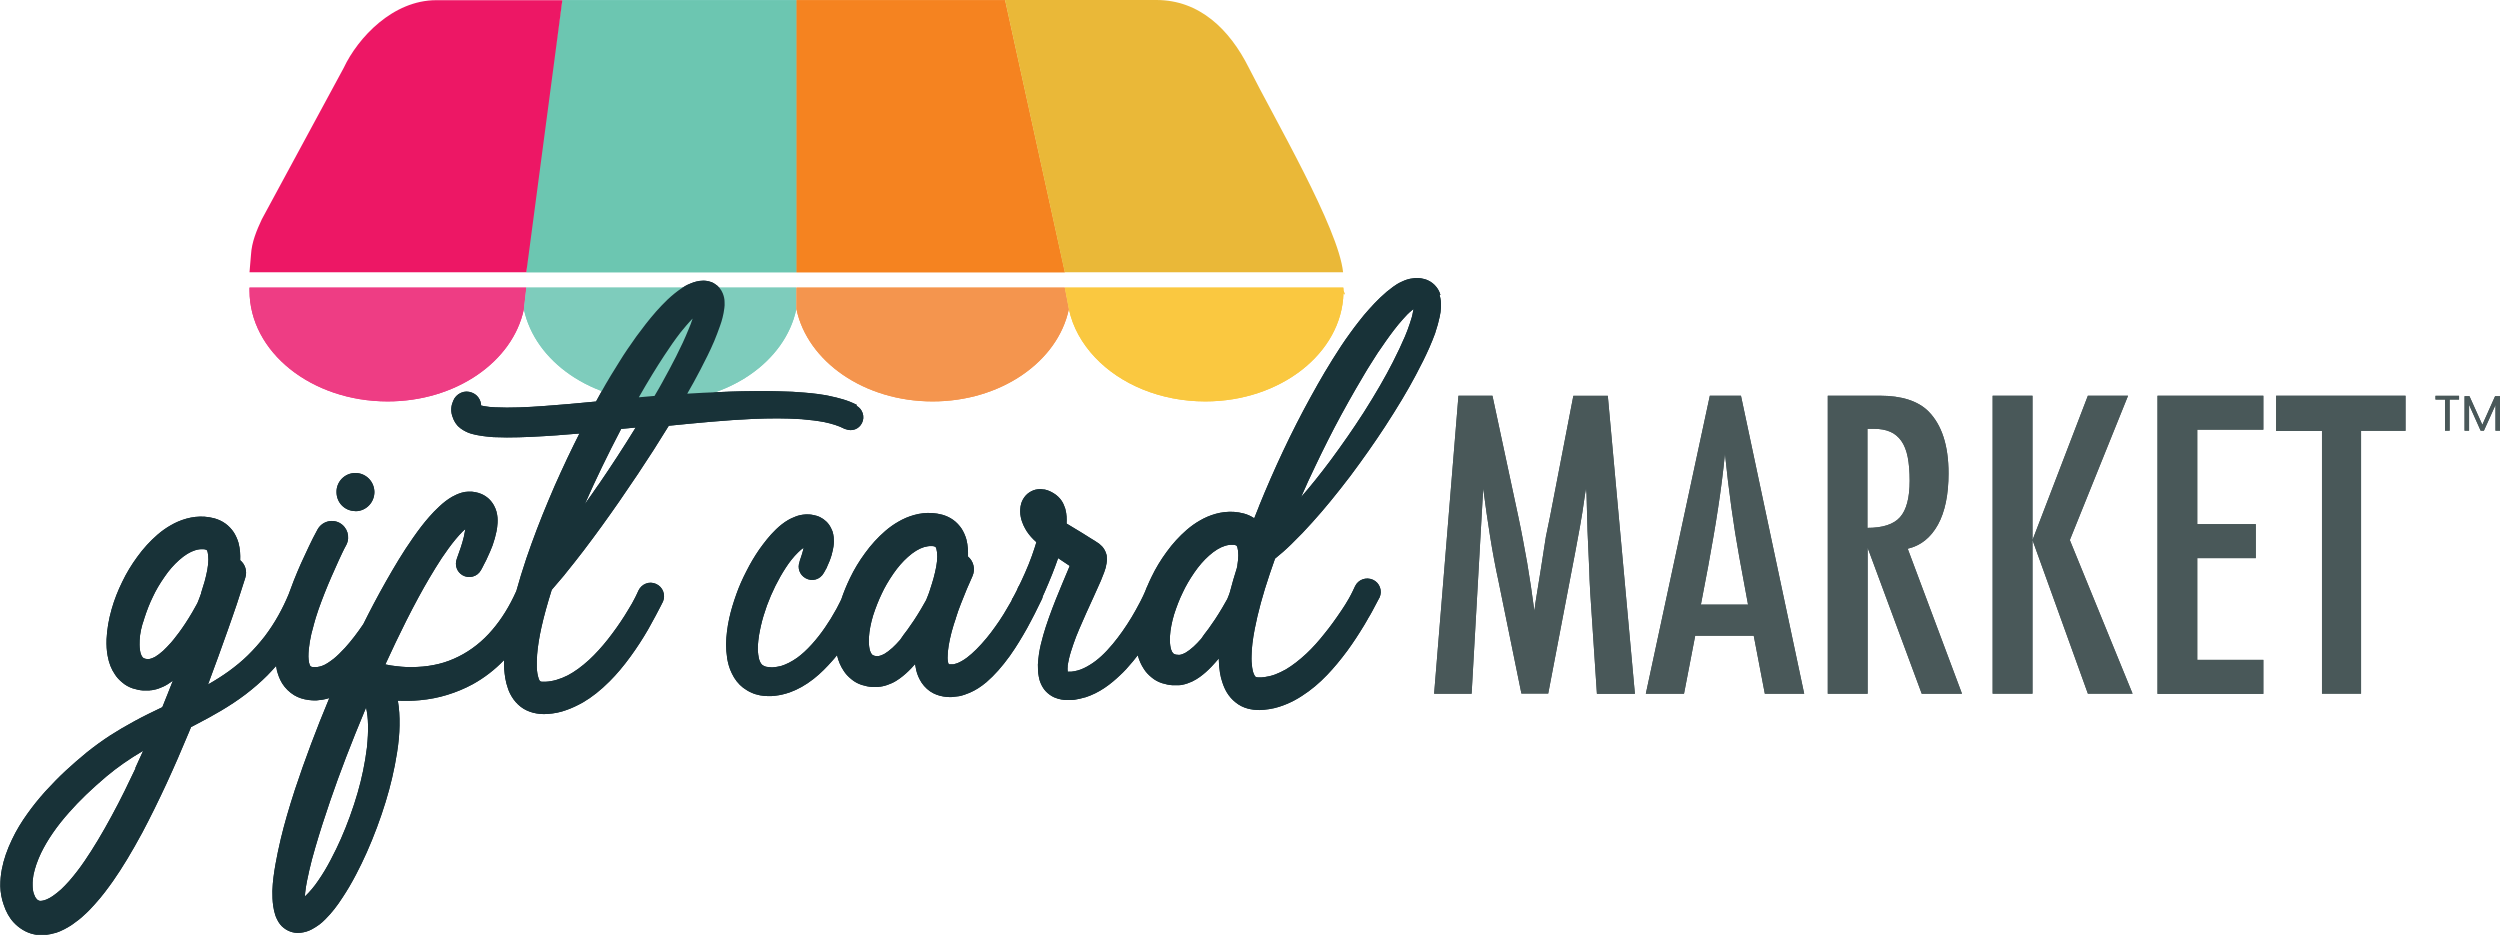
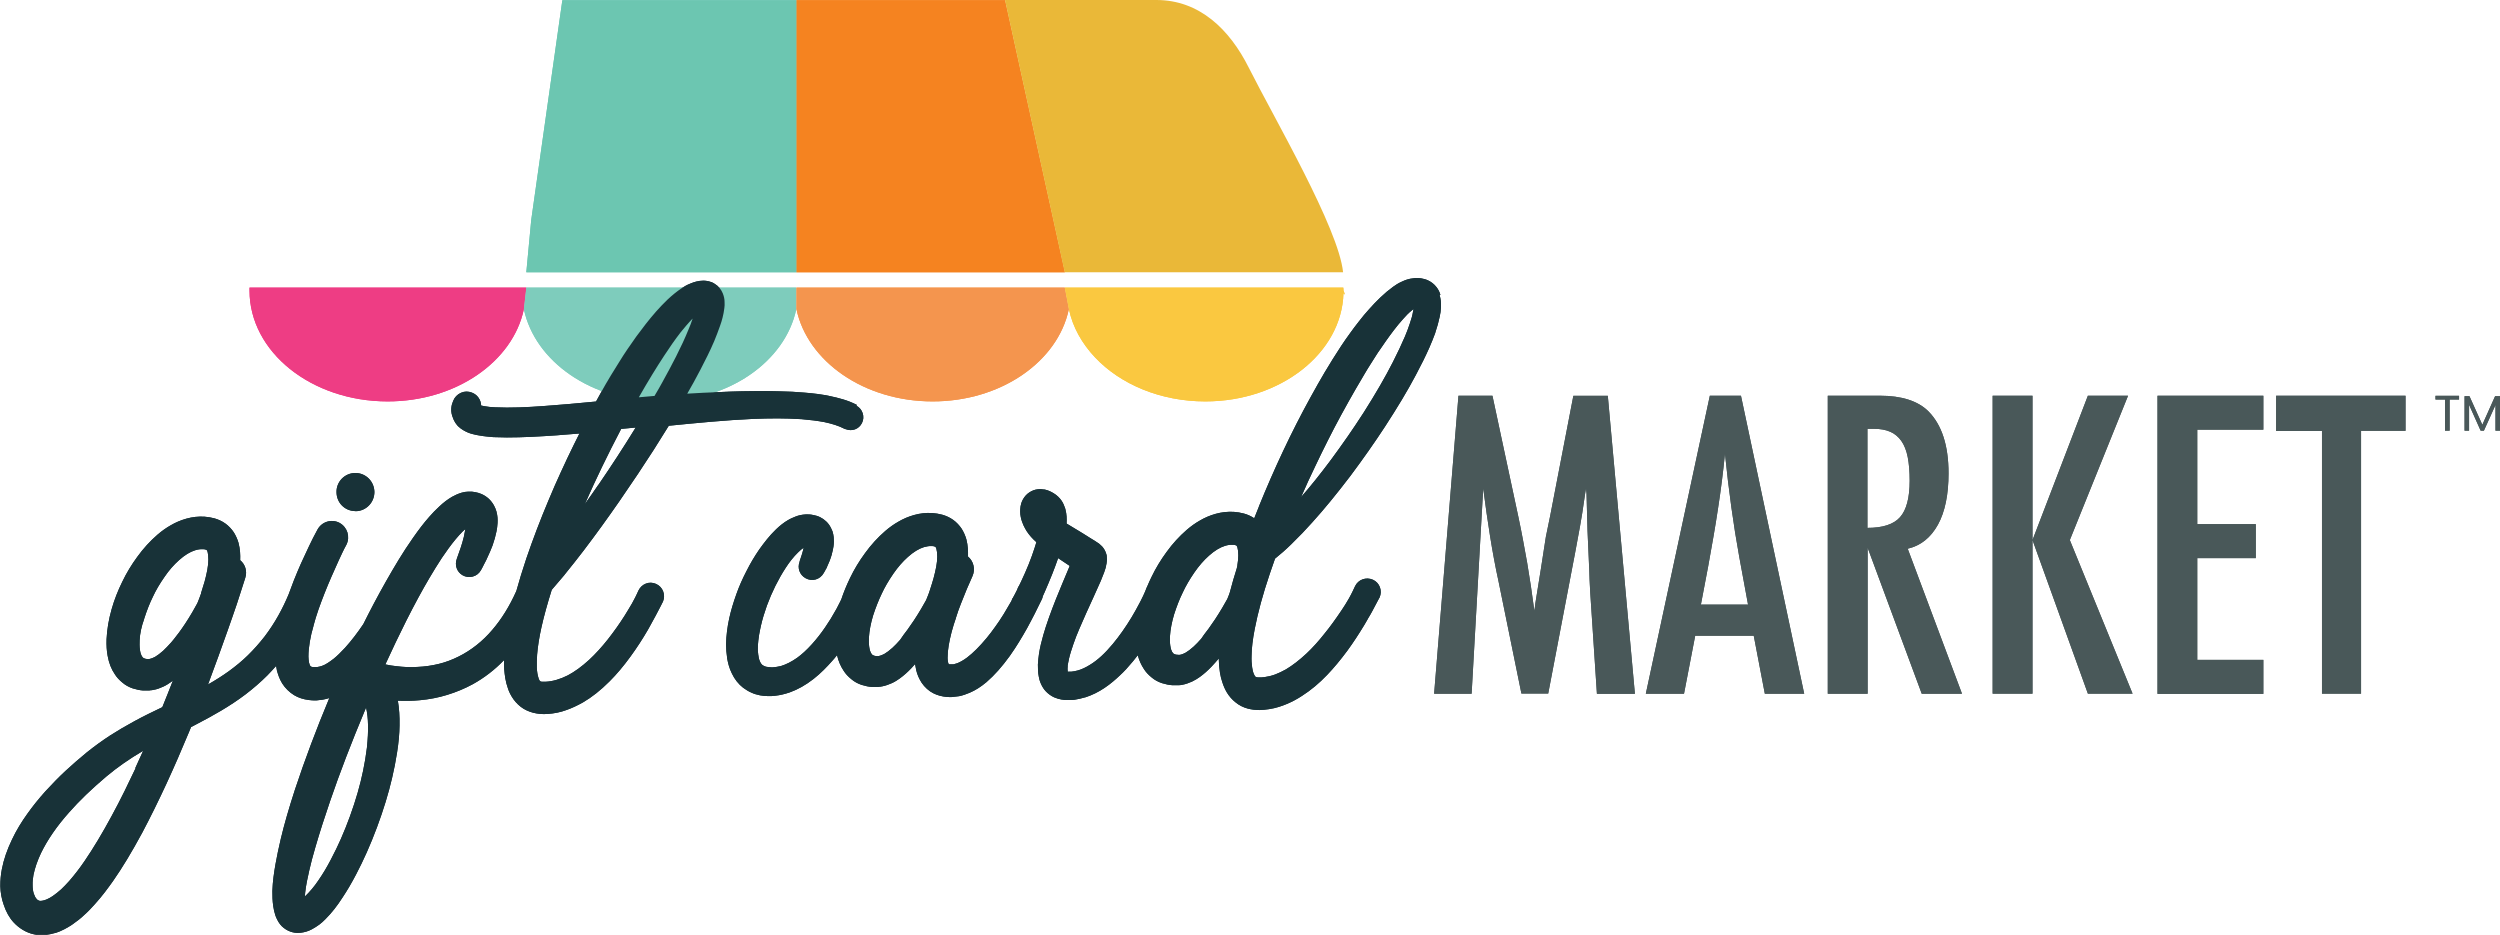
<svg xmlns="http://www.w3.org/2000/svg" xmlns:xlink="http://www.w3.org/1999/xlink" id="Main" width="254.6" height="95.19" viewBox="0 0 254.6 95.19">
  <defs>
    <path id="reuse-0" d="M25.41 29.29v.3c0 6.24 6.29 11.29 14.07 11.29 6.97 0 12.75-4.06 13.87-9.39l.25-2.2H25.41Z" class="cls-5" />
    <path id="reuse-1" d="m53.6 29.29-.25 2.2c1.13 5.33 6.9 9.39 13.87 9.39s12.75-4.06 13.87-9.39v-2.2h-27.5Z" class="cls-7" />
    <path id="reuse-2" d="M81.11 29.29v2.2c1.13 5.33 6.9 9.39 13.87 9.39s12.75-4.06 13.87-9.39l-.42-2.2H81.1Z" class="cls-1" />
    <path id="reuse-3" d="M136.8 29.29h-28.36l.42 2.2c.38 1.82 1.32 3.49 2.67 4.92 2.57 2.72 6.64 4.47 11.22 4.47 7.66 0 13.91-4.92 14.07-11.03.16.23.18.2 0-.27 0-.08 0-.18-.02-.3" class="cls-3" />
    <path id="reuse-4" d="M36.2 52.06c1.06 0 1.93-.87 1.93-1.96-.02-1.08-.88-1.93-1.94-1.93-.52 0-1 .2-1.37.57-.36.37-.56.86-.55 1.37 0 1.09.85 1.94 1.93 1.94" class="cls-10" />
    <path id="reuse-5" d="M87.27 41.24c-.93-.49-1.9-.72-2.74-.9-.78-.17-1.63-.28-2.65-.36-.76-.07-1.56-.11-2.6-.13-.77-.03-1.62-.04-2.58-.02-1.47.01-3.04.07-5.1.17-.53.03-1.07.06-1.61.09.43-.75.91-1.6 1.35-2.46.47-.91.97-1.88 1.4-2.9.2-.49.4-1 .58-1.52.11-.3.2-.59.27-.88.07-.28.14-.62.18-.97.02-.17.04-.37.02-.61 0-.29-.06-.57-.18-.87-.08-.19-.17-.35-.29-.5 0-.01-.02-.02-.02-.03-.16-.19-.34-.34-.51-.44-.21-.15-.43-.22-.61-.26-.18-.04-.36-.07-.52-.07-.56 0-1.02.16-1.33.29-.38.14-.68.33-.94.5-.47.32-.93.69-1.41 1.14-.41.4-.8.8-1.16 1.21-.74.84-1.4 1.71-2.02 2.55-.58.82-1.2 1.7-1.77 2.64-.28.44-.56.9-.83 1.34-.18.29-.35.58-.51.86-.1.17-.19.34-.29.51 0 0 0 .01-.01.02-.14.26-.28.51-.42.76-.09.16-.18.33-.27.49-.43.04-.86.08-1.28.12-.95.09-1.93.18-2.89.25-1.58.13-3.25.25-4.92.25-.4 0-.8-.02-1.18-.03-.43-.02-.78-.05-1.08-.11-.12-.02-.25-.05-.35-.07-.02-.58-.38-1.11-.95-1.32-.36-.14-.75-.14-1.1.02-.37.16-.65.45-.8.83-.09.21-.17.45-.19.74-.03.36.04.7.19 1.04.02.05.04.13.09.21.04.09.09.16.12.22.03.04.05.07.08.11 0 0 .01.02.02.03.07.1.13.16.17.21.19.19.37.31.55.42.31.18.6.31.93.39.27.07.53.13.77.16.5.09.97.12 1.39.16h.07c.44.02.86.03 1.28.03 1.65 0 3.24-.09 5.14-.22l.22-.02c.67-.05 1.35-.1 2.03-.16-.19.37-.37.73-.55 1.1-.46.94-.92 1.9-1.35 2.85-.39.86-.85 1.87-1.26 2.88-.81 1.92-1.57 3.91-2.25 5.9-.39 1.18-.73 2.26-1.01 3.29 0 .02-.02.03-.02.05-.68 1.52-1.5 2.84-2.43 3.92-.98 1.16-2.16 2.09-3.43 2.72-.64.32-1.31.58-2.01.75-.73.18-1.46.28-2.17.31-.7.05-1.43.02-2.19-.08h-.02c-.32-.03-.67-.09-1.05-.17h-.03c.68-1.49 1.4-2.99 2.13-4.45.88-1.74 1.63-3.12 2.35-4.34.41-.7.84-1.39 1.27-2.05.41-.6.89-1.29 1.39-1.89.27-.32.5-.58.72-.8.09-.08.19-.17.29-.26-.04.26-.09.52-.15.78-.1.38-.19.74-.32 1.11-.06.19-.13.39-.2.57l-.18.51s-.02.04-.02.06c-.24.63 0 1.33.58 1.67.31.18.69.24 1.04.14.35-.09.65-.32.83-.64l.04-.07c.05-.09.1-.17.14-.26l.14-.28c.09-.15.15-.29.22-.42.03-.06.06-.13.09-.2.22-.47.4-.87.56-1.3.18-.51.31-.98.4-1.43.06-.29.09-.56.11-.86.02-.38 0-.73-.1-1.1v-.02c-.07-.25-.16-.47-.27-.67-.14-.25-.33-.5-.54-.69-.22-.2-.48-.36-.73-.47-.22-.09-.44-.16-.69-.2h-.04c-.09-.02-.2-.04-.32-.04h-.28c-.23 0-.46.04-.7.11-.39.12-.7.27-.95.41 0 0-.01 0-.02.01-.46.27-.88.59-1.31 1-.34.31-.67.65-1.01 1.04-.53.6-1.06 1.29-1.66 2.15-.52.74-1 1.48-1.44 2.2-.9 1.48-1.75 2.99-2.55 4.5-.36.68-.71 1.37-1.06 2.07-.58.86-1.2 1.68-1.86 2.41-.45.48-.8.83-1.15 1.11-.21.16-.41.31-.6.43-.21.14-.39.23-.56.29-.15.06-.32.1-.51.13H31.85c-.07 0-.13-.02-.2-.06-.02-.01-.04-.04-.07-.08-.03-.05-.07-.17-.11-.32-.03-.19-.06-.4-.06-.6 0-.48.05-.99.14-1.52.09-.54.22-1.09.38-1.62v-.02c.13-.5.29-1.02.51-1.66.38-1.07.82-2.19 1.31-3.31.12-.27.25-.55.37-.83.12-.28.25-.55.37-.83.11-.25.24-.52.37-.79l.2-.41.22-.41c.4-.81.1-1.78-.7-2.22-.39-.21-.85-.25-1.27-.12-.42.13-.77.42-.98.81l-.45.85s0 .01-.01.02c-.07.14-.13.27-.2.41-.07.14-.14.29-.21.43-.27.56-.53 1.13-.8 1.72-.24.54-.49 1.13-.74 1.76-.18.46-.36.94-.53 1.41-.29.69-.63 1.41-1.04 2.14-.4.72-.87 1.44-1.4 2.14-.57.73-1.13 1.35-1.7 1.91-.59.58-1.25 1.12-1.95 1.63-.64.46-1.33.9-2.12 1.35l.12-.3v-.02c.63-1.71 1.29-3.47 1.9-5.23.32-.89.62-1.78.92-2.65.14-.45.28-.89.43-1.33.14-.44.29-.89.43-1.34.21-.67 0-1.36-.52-1.79.02-.54 0-1.11-.17-1.76-.1-.35-.25-.7-.47-1.06-.23-.35-.55-.69-.88-.92-.32-.23-.71-.41-1.1-.52-.35-.09-.69-.15-1.01-.17-.62-.04-1.24.03-1.85.2-.57.16-1.11.39-1.6.68-.46.26-.91.58-1.34.95-.76.66-1.44 1.4-2.06 2.26-.58.79-1.1 1.64-1.53 2.54-.44.89-.81 1.83-1.08 2.78-.3 1.05-.47 2.05-.52 3.06-.02.63.01 1.18.11 1.7.13.73.37 1.35.73 1.87.19.31.45.59.78.86.29.25.66.46 1.06.59.39.12.73.19 1.05.21H15.16s.09 0 .14-.02c.11 0 .22-.02.31-.04.38-.06.7-.19 1.01-.33.31-.14.58-.32.79-.47.07-.05.14-.1.2-.15-.35.91-.72 1.82-1.08 2.71-.94.45-1.9.91-2.83 1.42-.9.49-1.74.98-2.5 1.47-.4.26-.8.54-1.19.82-.36.26-.74.55-1.18.9-.79.65-1.5 1.27-2.16 1.88-.68.63-1.34 1.31-2.04 2.07-.69.77-1.31 1.54-1.84 2.29-.61.84-1.13 1.71-1.56 2.61-.51 1.06-.85 2.05-1.04 3.03-.11.57-.16 1.13-.16 1.71v.02c.02.67.13 1.29.34 1.88.24.74.59 1.36 1.04 1.84.26.28.56.52.9.73.38.23.76.38 1.15.46.18.04.39.08.63.08h.25c.09 0 .19 0 .32-.02.32-.04.63-.1.97-.2h.03c.27-.09.58-.21.88-.37.29-.15.53-.29.75-.44 0 0 .01 0 .02-.01.52-.36.93-.68 1.27-1.01.4-.35.75-.73 1.08-1.1.74-.81 1.37-1.68 1.84-2.34.97-1.39 1.91-2.95 2.97-4.91.84-1.58 1.68-3.29 2.5-5.06.78-1.69 1.53-3.42 2.24-5.13.06-.14.12-.28.17-.41.03-.06.05-.13.08-.19.07-.04.15-.08.22-.11.13-.07.27-.14.4-.21 1.52-.79 3.3-1.77 4.92-3 .8-.61 1.55-1.26 2.23-1.94.31-.32.61-.64.89-.96.02.13.04.25.07.39v.03c.11.4.25.88.55 1.36.3.48.74.91 1.22 1.2.43.26.93.42 1.49.49.24.04.47.04.68.04h.1c.19-.02.41-.04.61-.07.24-.04.47-.1.7-.17-1.33 3.19-2.48 6.24-3.5 9.32-.62 1.91-1.08 3.5-1.44 5-.23.98-.4 1.8-.54 2.58-.15.85-.29 1.77-.32 2.74v.02c0 .46 0 .97.09 1.55.04.29.11.61.22.94 0 .02.01.04.02.05l.03.08c.06.14.13.3.23.47.11.18.28.44.57.66.26.21.59.37.89.44.14.03.29.07.48.07.08 0 .15 0 .21-.01.05 0 .11 0 .16-.01.4-.05.77-.16 1.12-.35.26-.14.53-.31.76-.48.21-.16.42-.34.62-.55.63-.63 1.19-1.34 1.76-2.23.45-.68.89-1.42 1.36-2.32.76-1.44 1.46-3.01 2.13-4.8.67-1.8 1.17-3.44 1.54-5.02.2-.84.37-1.72.51-2.61.16-1.02.24-1.91.25-2.73.02-.95-.04-1.76-.17-2.54.77.03 1.53.02 2.25-.05.97-.09 1.9-.27 2.77-.54.92-.28 1.8-.65 2.61-1.09 1.16-.64 2.24-1.47 3.18-2.45 0 .29 0 .59.02.9v.02c.05.61.13 1.27.38 1.96.11.35.29.71.56 1.1.28.39.64.73 1.03.97.4.24.87.41 1.33.48.24.04.43.06.63.06h.23c.06 0 .12 0 .18-.01h.1c.68-.05 1.31-.18 1.9-.4.55-.19 1.09-.45 1.67-.77.91-.53 1.8-1.23 2.72-2.15.73-.73 1.43-1.56 2.14-2.54.62-.85 1.22-1.77 1.77-2.72.07-.12.13-.24.2-.36l.18-.33c.13-.23.27-.48.39-.71l.54-1.03c.05-.09.09-.18.13-.26 0-.02.02-.04.03-.06.02-.04.05-.07.06-.11.29-.7-.01-1.49-.7-1.8-.34-.15-.71-.17-1.05-.03-.33.13-.59.38-.75.71-.06.11-.11.24-.16.35l-.06.12c-.03.06-.06.12-.09.19-.05.1-.11.21-.17.32-.05.11-.11.21-.17.32-.24.42-.51.85-.76 1.26-.52.82-1.08 1.61-1.7 2.4-.61.77-1.25 1.48-1.92 2.1-.76.69-1.46 1.2-2.16 1.57-.77.39-1.55.62-2.25.65h-.38c-.03 0-.05-.01-.08-.01s-.05-.01-.09-.04c-.01 0-.02 0-.03-.01l-.03-.03c-.05-.09-.1-.19-.13-.28v-.02c-.09-.26-.15-.63-.17-1.04-.01-.38 0-.81.03-1.32.07-.87.22-1.8.45-2.83.25-1.11.58-2.31 1.04-3.78.44-.5.86-1.01 1.28-1.5 0 0 .01-.01.01-.02.73-.9 1.37-1.71 1.95-2.47 1.24-1.63 2.47-3.33 3.66-5.05 1.36-1.97 2.46-3.62 3.46-5.18.53-.83 1.05-1.67 1.56-2.49 2.83-.28 5.74-.57 8.63-.7.82-.03 1.64-.05 2.46-.05.74 0 1.53.03 2.42.08.87.07 1.64.17 2.34.3.37.08.73.17 1.07.28.08.03.16.06.25.09s.18.07.27.1c.13.05.26.11.41.19.05.03.11.05.17.06.64.25 1.34 0 1.65-.62.33-.63.07-1.44-.56-1.77M13.81 78.23c-.69 1.46-1.52 3.19-2.44 4.87-.95 1.76-1.85 3.26-2.75 4.58-.49.72-1.02 1.41-1.56 2.03-.3.34-.59.63-.83.86-.29.26-.58.49-.87.69-.04.03-.08.05-.13.08-.11.07-.2.13-.3.17 0 0-.02 0-.02.01-.1.05-.22.11-.36.15-.25.08-.44.08-.48.08-.02 0-.05-.01-.07-.02-.02 0-.09-.04-.14-.06-.01 0-.05-.03-.09-.08-.01-.01-.02-.03-.04-.04-.11-.11-.21-.31-.29-.54-.08-.25-.12-.55-.12-.87v-.03c-.01-.33.03-.69.09-1.02.15-.72.41-1.46.76-2.2.66-1.36 1.62-2.76 2.88-4.17 1.02-1.16 2.22-2.32 3.79-3.65 1.11-.93 2.34-1.79 3.74-2.61-.27.61-.53 1.19-.8 1.76m6.71-17.81c-.06.19-.13.38-.21.57l-.18.45c-.17.31-.35.61-.51.91-.51.87-.96 1.54-1.39 2.12-.06.08-.12.16-.18.23-.2.27-.39.51-.59.74-.3.34-.57.61-.82.85-.31.27-.57.47-.81.61-.35.18-.55.22-.62.23h-.11s-.07 0-.1-.01h-.03c-.03 0-.05-.01-.08-.01-.07 0-.14-.04-.18-.06h-.02c-.08-.04-.14-.08-.21-.21 0 0-.01-.02-.02-.03-.05-.09-.13-.27-.18-.62-.05-.34-.04-.7-.03-.98.03-.67.18-1.39.46-2.16v-.02c.26-.81.55-1.56.88-2.23.3-.65.69-1.32 1.2-2.05.44-.65.94-1.22 1.48-1.7.57-.51 1.13-.85 1.63-1 .28-.09.53-.12.76-.11h.03c.12 0 .21.01.25.03.07.02.1.03.11.04 0 0 .02.01.03.02h.01c.03.05.05.11.08.17.05.18.08.47.08.8 0 .29-.03.63-.11 1.07-.08.39-.16.77-.27 1.16-.13.45-.27.9-.37 1.2m16.9 15.71c-.1.8-.23 1.6-.39 2.36-.3 1.46-.74 2.99-1.35 4.67-.27.75-.58 1.51-.91 2.27-.28.64-.61 1.32-1.06 2.18-.39.74-.79 1.41-1.22 2.03-.42.63-.9 1.2-1.39 1.66 0-.13.02-.26.03-.39.08-.76.26-1.58.42-2.28.16-.7.36-1.47.62-2.35.44-1.51.95-3.1 1.51-4.73.98-2.86 2.15-5.91 3.58-9.32l.07-.18c.12.53.19 1.13.2 1.75.02.69-.02 1.43-.11 2.32m23.57-26.75c-.43.63-.89 1.29-1.38 1.97 1.1-2.5 2.32-5.02 3.7-7.66l1.48-.14c-1.21 1.97-2.49 3.93-3.79 5.83m6.47-10.38c-.21.39-.43.77-.67 1.17-.03.06-.07.11-.1.17h-.1c-.5.04-1 .08-1.49.13.96-1.68 1.77-3 2.57-4.22.55-.85 1.12-1.66 1.69-2.4.07-.08.13-.16.2-.24.24-.29.47-.57.72-.84.11-.12.2-.22.3-.32-.14.42-.28.8-.44 1.16-.34.84-.75 1.72-1.25 2.71-.43.85-.9 1.72-1.43 2.68M146.69 30.03c-.07-.27-.21-.55-.4-.79-.24-.32-.55-.53-.77-.64-.29-.16-.6-.22-.83-.26h-.03l-.15-.02h-.36c-.07 0-.13 0-.18.02h-.02c-.5.04-.91.21-1.2.35-.35.15-.63.34-.88.52-.43.31-.85.66-1.32 1.11-.39.38-.77.77-1.12 1.17-.36.39-.7.81-1.02 1.22-.33.42-.65.84-.94 1.25-.3.41-.6.84-.89 1.28-.28.42-.56.86-.84 1.31-.26.44-.52.86-.78 1.28l-.02.03c-.47.8-.97 1.67-1.51 2.66-1.91 3.47-3.66 7.2-5.23 11.07v.02c-.16.39-.32.78-.47 1.17-.31-.21-.68-.38-1.05-.48-.35-.09-.69-.15-1.01-.17-.63-.04-1.26.03-1.87.2-.57.16-1.11.39-1.6.68-.46.26-.91.58-1.34.95-.76.66-1.44 1.4-2.06 2.26-.58.79-1.1 1.64-1.53 2.54-.16.33-.31.65-.44.97-.02.03-.03.06-.05.1l-.15.38-.09.21c-.02.06-.05.11-.08.17 0 0 0 .02-.01.03-.08.18-.17.36-.27.55l-.1.19c-.28.54-.56 1.04-.83 1.49-.59.98-1.24 1.91-1.93 2.74-.79.95-1.54 1.64-2.31 2.11-.43.27-.85.47-1.25.58-.26.07-.44.1-.63.12h-.16l-.24.01v-.05c-.02-.14-.02-.32 0-.5v-.09c.04-.2.07-.41.12-.61v-.02c.11-.5.29-1.04.46-1.54.17-.51.38-1.03.61-1.57.44-1.05.95-2.14 1.43-3.2.25-.55.5-1.1.75-1.67.12-.29.24-.6.36-.91 0-.01 0-.02.01-.04.02-.05.03-.1.05-.15.04-.12.09-.25.12-.41v-.05c0-.03.01-.06.02-.09.02-.07.04-.17.05-.31.03-.15.02-.31 0-.5v-.09c-.02-.09-.05-.25-.14-.44 0 0 0-.02-.01-.02l-.02-.04c-.03-.06-.07-.16-.15-.26-.09-.15-.24-.29-.35-.38l-.05-.05s-.06-.05-.09-.07c-.28-.19-.59-.39-.93-.59l-.33-.21c-.19-.12-.38-.24-.58-.36-.43-.27-.86-.53-1.29-.78l-.15-.09v-.04c.02-.42.02-.89-.12-1.4v-.03c-.1-.31-.22-.6-.38-.84-.2-.3-.49-.58-.81-.77-.29-.18-.58-.31-.9-.38-.02 0-.04 0-.06-.01h-.06c-.15-.03-.36-.05-.6-.02-.3.03-.6.14-.88.33-.26.17-.48.42-.64.71-.15.27-.21.53-.24.7v.02c-.05.35-.05.7.02 1.05.13.65.41 1.14.61 1.46.26.4.59.77.98 1.11-.04.16-.09.33-.15.49v.02c-.18.59-.41 1.18-.63 1.75-.24.58-.49 1.17-.76 1.73-.06.12-.12.25-.18.37-.01.03-.03.06-.04.08-.06.08-.11.17-.14.26 0 .02-.02.04-.02.06 0 .01-.01.03-.02.05 0 .02-.02.03-.02.05-.14.29-.29.56-.43.82l-.02.02s-.03.04-.04.06c-.04.08-.07.16-.09.24 0 .01-.01.02-.02.03-.16.29-.33.57-.51.87-.09.15-.18.3-.26.44-.33.52-.58.91-.85 1.27-.29.42-.6.81-.9 1.18-.71.85-1.36 1.5-1.98 1.97-.36.27-.69.45-.98.57-.15.05-.28.09-.41.12h-.37c-.05 0-.08-.01-.1-.02-.02-.04-.05-.1-.07-.18-.03-.14-.05-.3-.05-.46 0-.42.04-.84.11-1.25.06-.35.16-.88.3-1.39.14-.52.29-1 .44-1.42v-.02c.14-.47.31-.93.5-1.42.18-.47.38-.95.57-1.42.05-.11.1-.23.15-.35.05-.12.11-.24.16-.36l.31-.71c.31-.7.1-1.51-.46-1.98.01-.54 0-1.11-.17-1.76-.1-.35-.25-.7-.47-1.06-.23-.35-.55-.69-.88-.92-.32-.23-.71-.41-1.1-.52-.35-.09-.69-.15-1.01-.17-.63-.04-1.26.03-1.86.2-.57.16-1.11.39-1.6.68-.46.26-.91.58-1.34.95-.76.66-1.44 1.4-2.06 2.26-.58.79-1.1 1.64-1.53 2.54-.36.75-.65 1.46-.88 2.15l-.11.23c-.12.25-.25.5-.38.74-.4.73-.78 1.34-1.16 1.89-.43.63-.88 1.2-1.34 1.71-.54.6-1.04 1.05-1.51 1.39-.55.39-1.12.68-1.65.84-.29.07-.56.11-.82.13h-.17c-.1-.01-.18-.02-.25-.02-.12-.01-.21-.03-.29-.04-.18-.06-.3-.12-.39-.2-.1-.09-.18-.21-.24-.38-.08-.19-.13-.43-.16-.7v-.03c-.05-.29-.04-.62-.03-.87.02-.32.06-.64.11-.98l.02-.13c.06-.3.11-.6.18-.89.15-.66.36-1.35.61-2.05.51-1.38 1.15-2.67 1.91-3.84.38-.59.8-1.12 1.25-1.56.21-.21.41-.38.58-.49-.07.36-.21.82-.41 1.39v.04c-.25.63 0 1.33.6 1.67.67.38 1.48.15 1.86-.53l.17-.3v-.02s.05-.08.08-.12c.03-.05.06-.1.08-.16v-.02c.09-.19.17-.39.26-.6.09-.22.16-.45.23-.68v-.02c.08-.29.13-.53.17-.78.05-.35.05-.65.02-.95-.02-.19-.06-.39-.12-.58 0-.02-.01-.03-.02-.05-.07-.16-.17-.4-.33-.63-.18-.26-.42-.46-.59-.58-.2-.14-.44-.26-.68-.33-.18-.05-.37-.09-.55-.12-.12-.02-.23-.02-.31-.02h-.26c-.36.02-.71.09-1.03.22-.24.1-.52.21-.78.37-.41.24-.8.55-1.19.92-.69.66-1.23 1.38-1.72 2.06-.48.7-.91 1.42-1.3 2.2-.4.77-.74 1.53-1.02 2.32-.32.89-.56 1.69-.73 2.46-.2.9-.31 1.79-.33 2.66 0 .46.04.94.11 1.42v.02c.08.43.2.99.48 1.54.27.58.67 1.09 1.16 1.47 0 0 .01 0 .02.01.23.16.5.35.82.48.25.12.52.2.86.27.26.05.54.08.84.08h.22c.09 0 .18 0 .27-.02s.05 0 .08 0l.17-.02c.47-.05.96-.17 1.46-.34.81-.29 1.6-.73 2.41-1.36.76-.59 1.4-1.27 1.87-1.8.19-.21.37-.42.53-.63.14.6.36 1.12.67 1.58.19.31.45.59.78.86.29.25.66.46 1.06.59.39.12.73.19 1.05.21H89.38s.09 0 .14-.02c.12 0 .21-.02.29-.04h.02c.38-.07.7-.2 1-.33.31-.14.58-.32.79-.47.43-.31.82-.66 1.2-1.06.13-.13.25-.27.37-.41.03.21.07.42.12.63.1.43.28.85.55 1.27.3.45.74.85 1.19 1.07.39.2.85.33 1.38.38.12 0 .22.01.33.01s.21 0 .32-.02c.18-.02.39-.04.59-.07.35-.07.71-.19 1.08-.35.58-.25 1.11-.58 1.71-1.08l.01-.01c.82-.71 1.57-1.56 2.36-2.65.39-.55.68-1 .93-1.41.28-.46.57-.94.84-1.43s.52-.98.77-1.46l.73-1.48s.02-.05.03-.07c0-.02.02-.05.03-.08.02-.06.03-.11.04-.17.05-.12.11-.24.16-.35.26-.6.53-1.23.79-1.88.21-.54.42-1.08.61-1.64.14.09.27.18.4.27l.78.52c-.03.07-.06.15-.09.22-.22.53-.45 1.08-.68 1.62-.38.91-.88 2.12-1.34 3.41-.25.7-.43 1.27-.58 1.79-.18.64-.34 1.26-.44 1.92-.05.36-.09.71-.11 1.07v.03c0 .36 0 .76.09 1.22.03.18.09.45.23.75.13.29.3.55.5.76l.02.02c.17.17.45.41.8.57.28.12.55.2.81.24h.04c.11.02.23.04.35.04H109.16l.27-.03c.34-.05.69-.13 1.1-.25h.02c.67-.22 1.32-.54 1.93-.95.63-.42 1.17-.9 1.56-1.27.43-.39.85-.85 1.33-1.43.17-.2.34-.42.5-.63.14.52.35.98.62 1.39.19.31.45.59.78.86.29.25.66.46 1.06.59.39.12.73.19 1.05.21H120.07c.13 0 .23-.02.31-.04h.02c.38-.07.7-.2 1-.33.3-.14.58-.32.79-.47.43-.31.82-.66 1.2-1.06.26-.27.5-.55.73-.82 0 .45.04.94.12 1.44.06.36.14.69.24.97.12.39.28.74.47 1.06.23.38.54.73.87.99.36.3.79.52 1.25.64.38.1.77.15 1.2.15h.03c.28-.02.6-.03.93-.09.72-.1 1.37-.34 1.8-.52.53-.22 1.06-.5 1.56-.83.92-.59 1.76-1.29 2.57-2.14.69-.72 1.36-1.53 2.05-2.46.6-.82 1.16-1.68 1.73-2.62.1-.16.18-.31.28-.48l.11-.2c.13-.22.27-.44.4-.69l.54-1.02c.06-.1.11-.2.16-.3.02-.03.04-.06.06-.1.32-.69.02-1.51-.67-1.82-.69-.31-1.5-.02-1.82.66-.05.1-.1.21-.16.34-.03.06-.06.13-.09.19-.02.04-.04.07-.05.1-.04.07-.08.15-.11.22-.07.14-.14.27-.21.39-.07.11-.13.22-.19.32l-.18.3c-.07.1-.13.2-.2.31-.06.1-.13.2-.19.29-.63.94-1.17 1.68-1.7 2.33-.62.79-1.25 1.49-1.87 2.07-.73.68-1.42 1.21-2.09 1.61-.37.21-.76.39-1.1.52-.38.14-.74.22-1.1.27h-.02c-.17.03-.34.03-.52.03-.16 0-.25-.02-.27-.03-.04-.01-.07-.03-.09-.04-.02-.02-.06-.08-.1-.13v-.02c-.08-.12-.17-.35-.24-.8-.05-.35-.08-.75-.06-1.2.01-.78.12-1.67.32-2.71.33-1.69.82-3.51 1.52-5.58l.12-.35c.14-.41.28-.83.43-1.24.55-.44 1.11-.93 1.65-1.46.83-.81 1.53-1.54 2.14-2.23 1.22-1.35 2.45-2.85 3.89-4.74 1.32-1.77 2.47-3.41 3.51-5 1.3-2 2.31-3.68 3.15-5.27.54-1.01.99-1.92 1.38-2.8.21-.47.39-.94.6-1.49v-.02c.2-.59.34-1.11.45-1.63.07-.29.11-.6.13-.97.02-.45-.02-.83-.14-1.23M95.34 57.74c-.08.39-.16.77-.27 1.16-.1.34-.21.72-.37 1.2-.06.19-.12.37-.2.56l-.18.45c-.18.32-.35.63-.52.91-.51.86-.96 1.53-1.39 2.12-.26.34-.52.68-.74 1.02-.27.3-.52.58-.78.81-.31.28-.58.48-.82.62-.35.18-.55.22-.62.23h-.11s-.07 0-.1-.01h-.03c-.03 0-.05-.01-.08-.01-.06 0-.12-.03-.18-.06h-.02c-.08-.04-.14-.08-.21-.21 0 0-.01-.02-.02-.03-.05-.09-.13-.27-.18-.62-.05-.34-.04-.7-.03-.97.04-.67.19-1.44.42-2.21.26-.81.56-1.56.88-2.23.3-.65.69-1.32 1.19-2.05.45-.65.94-1.22 1.48-1.7.57-.51 1.13-.85 1.63-1 .28-.08.53-.12.76-.11h.03c.12 0 .21.01.25.03.07.02.1.03.11.04 0 0 .02.01.03.02h.01c.03.05.06.11.08.18.05.18.09.47.09.8 0 .3-.03.62-.11 1.07m30.68-.17c-.03.11-.05.22-.07.31-.24.75-.47 1.54-.7 2.42-.03.08-.05.16-.08.24l-.18.45c-.17.31-.35.62-.52.91-.51.86-.96 1.53-1.39 2.12l-.16.21c-.2.26-.41.53-.58.8-.27.3-.52.58-.78.81-.31.28-.58.48-.82.62-.34.18-.55.22-.62.22h-.11s-.07 0-.1-.01h-.04c-.03 0-.05-.01-.08-.01-.07 0-.14-.04-.18-.06h-.02c-.08-.04-.14-.08-.21-.21 0-.01-.01-.02-.02-.03-.05-.09-.13-.27-.18-.62-.05-.34-.04-.7-.03-.97.04-.67.19-1.44.42-2.21.26-.81.55-1.56.88-2.23.3-.65.69-1.32 1.19-2.05.45-.65.94-1.22 1.48-1.7.57-.51 1.13-.85 1.63-1 .28-.09.53-.12.76-.11h.03c.12 0 .21.01.25.03.07.02.1.03.11.04 0 0 .02.01.03.02h.01c.03.05.05.11.08.18.05.18.09.47.09.8 0 .29-.03.62-.1 1.04m17.9-25.9c-.06.43-.2.87-.33 1.25-.14.44-.31.87-.49 1.31-.34.79-.74 1.65-1.24 2.63-.78 1.53-1.72 3.16-2.95 5.1-.63.98-1.16 1.76-1.65 2.47-.62.89-1.18 1.67-1.72 2.4-1.09 1.46-2.07 2.68-3.03 3.78.48-1.11.95-2.13 1.42-3.1.84-1.77 1.73-3.55 2.67-5.28.52-.96 1-1.8 1.45-2.59.12-.21.25-.42.37-.63.13-.21.25-.43.37-.63.07-.11.14-.23.2-.34.18-.3.36-.61.55-.9l.78-1.23.21-.3c.21-.31.41-.6.62-.9.49-.69 1.08-1.5 1.74-2.23.29-.34.59-.64.88-.87 0 0 .02-.01.02-.02.05-.05.11-.09.17-.14 0 .07-.02.15-.03.23" class="cls-10" />
    <path id="reuse-6" d="M108.44 27.73 102.35.02H81.1v27.71h27.34z" class="cls-6" />
-     <path id="reuse-7" d="M81.1 27.73V.02H57.27L54.1 22.4l-.5 5.33h27.5z" class="cls-4" />
+     <path id="reuse-7" d="M81.1 27.73V.02H57.27L54.1 22.4l-.5 5.33z" class="cls-4" />
    <path id="reuse-8" d="M148.53 40.3h3.46l2.65 12.38c.33 1.54.61 3.1.89 4.65.26 1.56.51 3.18.73 4.88.03-.22.05-.4.07-.51.02-.13.03-.22.03-.26l.56-3.48.51-3.29.45-2.19 2.35-12.17h3.51l2.76 30.35h-3.87l-.68-10.3c-.03-.53-.05-.98-.07-1.36-.02-.38-.03-.7-.03-.94l-.18-4.07-.1-3.74s0-.08-.02-.17c0-.08-.02-.2-.03-.35l-.1.61c-.1.73-.2 1.36-.28 1.89-.08.53-.17.99-.23 1.36l-.51 2.76-.2 1.04-2.53 13.24h-2.73l-2.33-11.42c-.33-1.51-.61-3.03-.86-4.59s-.48-3.18-.7-4.88l-1.18 20.91h-3.82l2.48-30.36ZM174.14 40.3h3.16l6.44 30.35h-4.01l-1.13-5.91h-5.96l-1.14 5.91h-3.89l6.52-30.35Zm3.88 21.27-.89-4.83c-.6-3.29-1.08-6.8-1.46-10.53-.18 1.82-.41 3.66-.7 5.53-.28 1.87-.63 3.86-1.01 5.94l-.74 3.89h4.8ZM186.13 40.3h5.33c2.2 0 3.86.53 4.93 1.59 1.36 1.37 2.05 3.48 2.05 6.31 0 2.17-.36 3.92-1.08 5.23-.73 1.32-1.75 2.14-3.08 2.45l5.53 14.77h-4.1l-5.51-14.87v14.87h-4.06V40.3h-.02Zm4.04 13.46c1.57 0 2.68-.36 3.33-1.09.65-.73.98-1.97.98-3.71 0-.94-.07-1.76-.2-2.42-.13-.66-.35-1.21-.65-1.64-.3-.41-.66-.73-1.13-.93-.46-.2-1.01-.3-1.64-.3h-.68v10.08h-.02ZM202.93 40.3h4.06V55l5.64-14.7h4.09L210.79 55l6.39 15.64h-4.55L206.99 55v15.64h-4.06V40.3zM219.72 40.3h10.78v3.46h-6.73v9.62h5.96v3.46h-5.96V67.2h6.73v3.46h-10.78V40.3zM231.8 40.3h13.18v3.57h-4.53v26.77h-3.98V43.89h-4.67V40.3zM250.43 40.31v.38h-.96v3.17H249v-3.17h-.97v-.38h2.4zM254.6 40.35v3.51h-.46v-2.62l-1.18 2.62h-.33l-1.18-2.64v2.64h-.46v-3.51h.5l1.31 2.91 1.3-2.91h.5z" class="cls-9" />
  </defs>
  <defs>
    <style>.cls-1{fill:#f4954e}.cls-1,.cls-3,.cls-4,.cls-5,.cls-6,.cls-7{fill-rule:evenodd}.cls-9{fill:#495859}.cls-3{fill:#fac840}.cls-4{fill:#6cc6b1}.cls-5{fill:#ee3d84}.cls-10{fill:#183238}.cls-6{fill:#f58320}.cls-7{fill:#7eccbc}</style>
  </defs>
  <use xlink:href="#reuse-0" class="cls-5" />
  <use xlink:href="#reuse-1" class="cls-7" />
  <use xlink:href="#reuse-2" class="cls-1" />
  <use xlink:href="#reuse-3" class="cls-3" />
  <use xlink:href="#reuse-4" class="cls-10" />
  <use xlink:href="#reuse-5" class="cls-10" />
  <use xlink:href="#reuse-6" class="cls-6" />
  <use xlink:href="#reuse-7" class="cls-4" />
  <use xlink:href="#reuse-8" class="cls-9" />
  <use xlink:href="#reuse-8" class="cls-9" />
  <use xlink:href="#reuse-0" class="cls-5" />
  <use xlink:href="#reuse-1" class="cls-7" />
  <use xlink:href="#reuse-2" class="cls-1" />
  <use xlink:href="#reuse-3" class="cls-3" />
  <use xlink:href="#reuse-4" class="cls-10" />
  <use xlink:href="#reuse-5" class="cls-10" />
  <use xlink:href="#reuse-6" class="cls-6" />
  <use xlink:href="#reuse-7" class="cls-4" />
-   <path fill="#ed1765" fill-rule="evenodd" d="M25.41 27.73H53.6L57.27.02H44.42c-4.4 0-7.96 3.8-9.42 6.9l-8.33 15.4c-.53 1.13-1.04 2.34-1.11 3.63" />
  <path fill="#eab838" fill-rule="evenodd" d="M108.44 27.73h28.34c-.46-4.5-6.99-15.64-9.6-20.83-1.95-3.9-5.02-6.9-9.42-6.9h-15.41v.02l4.96 22.59 1.12 5.12Z" />
</svg>